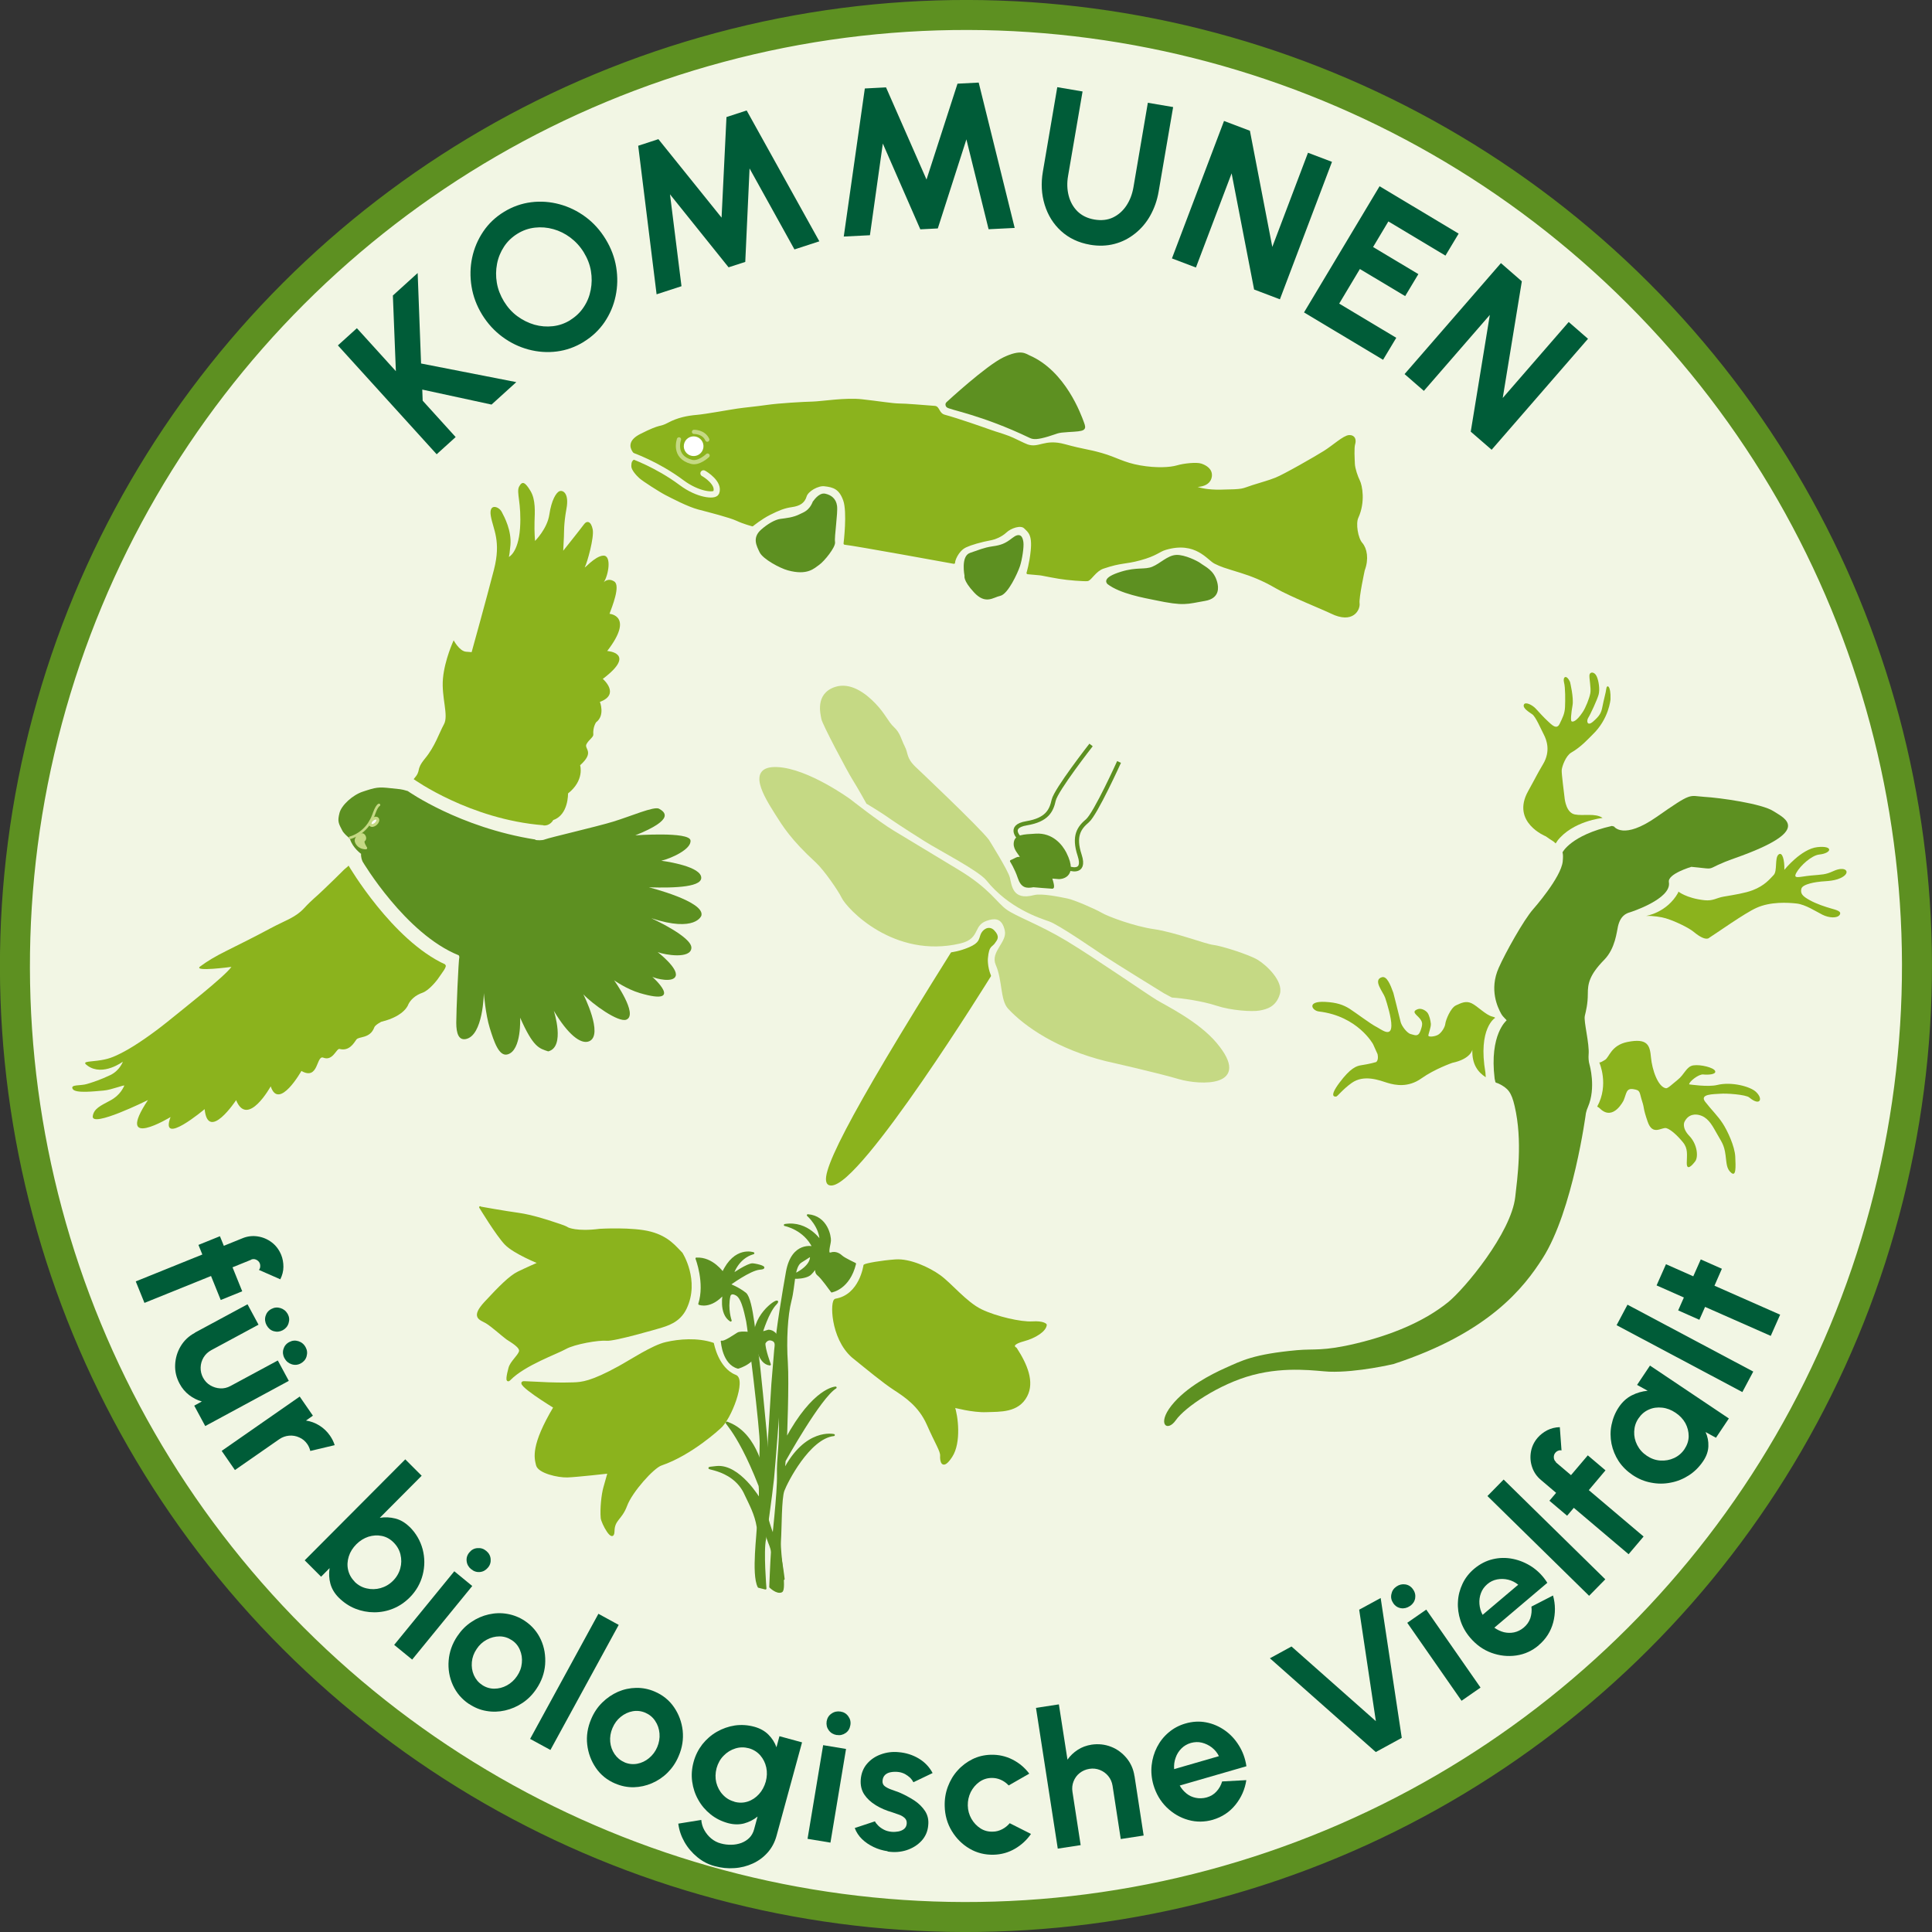
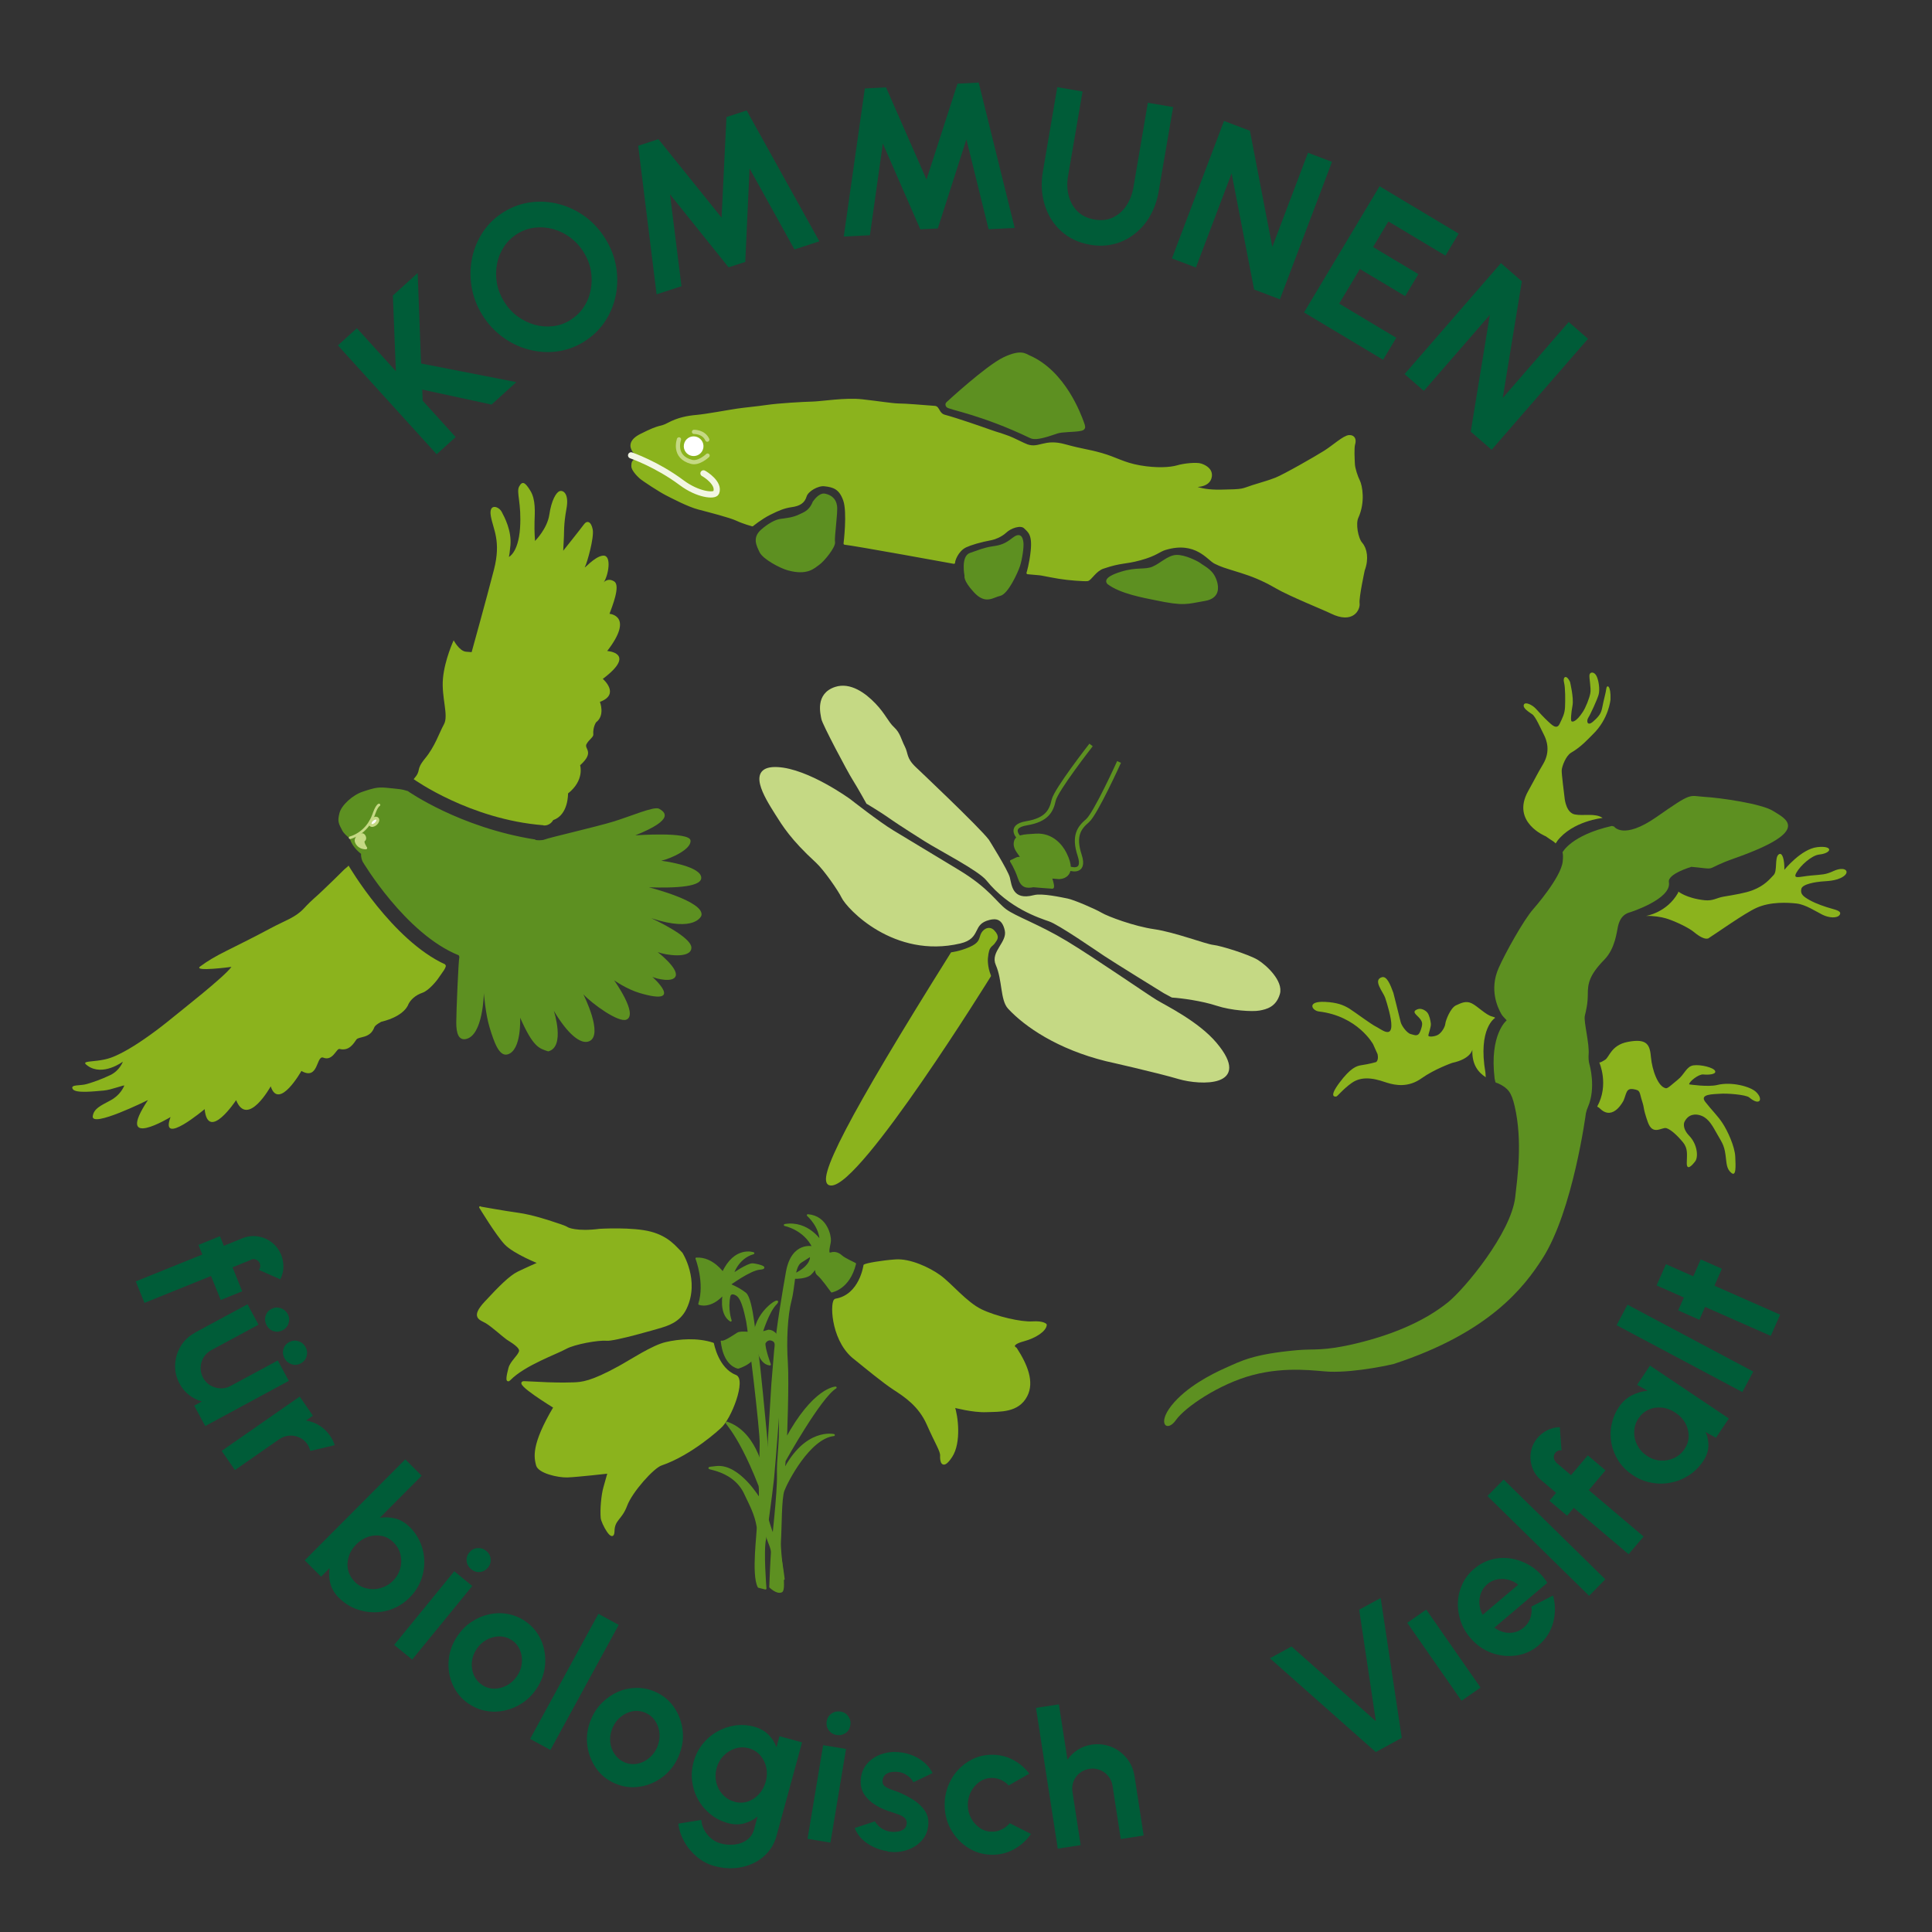
<svg xmlns="http://www.w3.org/2000/svg" id="a" viewBox="0 0 193.26 193.26">
  <rect x="0" y="0" width="193.26" height="193.26" fill="#333333" stroke="none" />
  <defs>
    <style>.b{stroke-width:.42px;}.b,.c,.d,.e,.f,.g,.h,.i,.j,.k,.l,.m,.n,.o{stroke-linejoin:round;}.b,.c,.p,.j,.m{stroke:#5d9021;}.b,.f,.k,.o{fill:none;}.c,.d,.e,.f,.h,.i,.j,.k,.o{stroke-linecap:round;}.c,.q,.j,.m{fill:#5d9021;}.c,.e{stroke-width:.2px;}.d{stroke-width:.29px;}.d,.g{fill:#fff;}.d,.i,.k,.l,.o{stroke:#c5d984;}.r{fill:#005c38;}.s,.e,.h,.n{fill:#8bb31d;}.e,.h,.n{stroke:#8bb31d;}.f{stroke:#f2f6e4;stroke-width:.62px;}.p{fill:#f2f6e4;stroke-width:3px;}.g{stroke:#fff;stroke-width:.36px;}.h{stroke-width:.24px;}.i,.k{stroke-width:.26px;}.i,.l{fill:#c5d984;}.j{stroke-width:.22px;}.l,.m,.n{stroke-width:.24px;}.o{stroke-width:.42px;}</style>
  </defs>
-   <circle class="p" cx="96.63" cy="96.63" r="95.13" transform="translate(-40.03 96.63) rotate(-45)" />
  <g>
    <path class="j" d="M94.81,40.26s3.9-3.6,5.62-4.42c1.72-.82,2.15-.34,2.49-.2,3.58,1.54,5.13,5.9,5.4,6.63,.26,.7,.22,.75-1.46,.84-1.2,.07-1.03,.15-2.04,.45-1.01,.3-1.43,.31-1.76,.15-4.9-2.35-8.14-2.83-8.31-3.07-.17-.24,.05-.37,.05-.37Z" />
    <path class="j" d="M81.42,50.22s.54-.85,1.1-.73c.56,.12,1.01,.45,1.1,1.12,.1,.67-.29,3.14-.2,3.6,.09,.46-1.07,1.88-1.55,2.21-.48,.33-1.11,1.05-3.02,.53-.79-.21-2.47-1.12-2.77-1.76-.3-.64-.72-1.37,.12-2.12,.66-.59,1.38-.98,1.84-1.05,.57-.08,1.34-.14,2.03-.5,.3-.16,.95-.31,1.34-1.31Z" />
    <path class="j" d="M96.59,57.58s-.37-1.89,.48-2.17c.85-.28,1.34-.52,2.22-.65,.87-.12,1.32-.29,2.03-.85,.72-.57,.87-.14,.94,.32,.07,.46-.12,1.71-.34,2.38-.22,.66-1.18,2.74-1.9,2.89s-1.4,.88-2.51-.32c-1.12-1.21-.91-1.6-.91-1.6Z" />
    <path class="j" d="M110.86,58.33s-.63-.44,1.32-1.04c1.56-.48,2.34-.17,3.13-.5,.79-.32,1.53-1.13,2.35-1.17,.83-.04,2.09,.61,2.31,.77,.59,.44,1.36,.7,1.68,1.86,.13,.48,.28,1.51-1.12,1.75-1.84,.31-2.02,.55-5-.08-1.02-.21-3.45-.63-4.69-1.59Z" />
    <path class="h" d="M64.28,45.91s-2.34-1.29-.18-2.39c2.15-1.09,1.85-.63,2.78-1.13,.93-.5,1.9-.69,2.83-.77,.93-.08,3.23-.51,4.06-.63,.82-.12,1.81-.2,2.99-.37,1.18-.17,3.63-.31,4.52-.33,.89-.02,3.3-.42,4.95-.23,1.65,.18,3,.41,3.68,.42,.68,0,2.41,.15,3.6,.24,.38,.03,.33,.7,.96,.88,1.33,.36,3.78,1.22,4.57,1.5,.84,.3,.9,.27,1.87,.63,.37,.13,1.52,.73,1.85,.84,1.21,.4,1.72-.58,3.74-.02,2.02,.55,2.2,.46,3.68,.88,1.48,.42,2.18,.95,3.85,1.24,1.67,.29,3.02,.2,3.72,0,.71-.21,1.95-.33,2.39-.18,.44,.15,1.07,.49,.96,1.19-.17,1.11-1.89,.95-2,.83-.11-.12,.52,.63,2.98,.59,2.46-.04,2.09-.09,3.24-.46,1.15-.37,1.46-.42,2.31-.75,.84-.33,4-2.14,4.87-2.69,.87-.54,1.93-1.53,2.46-1.56,.52-.02,.59,.4,.48,.77-.12,.37-.05,1.53-.03,2,.02,.47,.29,1.27,.51,1.71,.22,.44,.56,2.07-.16,3.64-.28,.61-.04,2.09,.41,2.61,.46,.52,.65,1.54,.23,2.65,0,0-.6,2.76-.52,3.33,.08,.57-.56,1.97-2.71,.91-.7-.35-4.13-1.72-5.5-2.52-1.37-.8-2.49-1.22-3.54-1.55-1.74-.54-1.91-.58-2.58-.91-.68-.32-1.9-2.3-4.97-1.39-.66,.19-.91,.6-2.53,1.04-1.57,.43-1.85,.21-3.71,.84-.8,.27-1.25,1.19-1.56,1.24-.31,.04-1.96-.08-2.83-.23-1.36-.23-1.7-.33-1.94-.35-.24-.02-1.21-.11-1.21-.11,0,0,.29-.92,.42-2.21,.17-1.67-.28-1.94-.7-2.35s-1.47-.02-1.93,.42c-.46,.43-1.11,.67-1.37,.72-1.18,.22-2.13,.51-2.62,.74-.86,.4-1.21,1.48-1.18,1.64,0,0-10.02-1.83-10.92-1.91,0,0,.39-3.15-.04-4.35-.43-1.2-1.07-1.4-2-1.5-.64-.07-1.71,.51-1.89,1.11-.18,.6-.61,.87-1.38,.98-.77,.11-1.32,.34-2.2,.78-.88,.44-1.73,1.14-1.73,1.14,0,0-.87-.23-1.55-.55-.68-.32-2.8-.86-3.83-1.13-1.04-.27-2.68-1.14-3.25-1.43-.57-.29-2.3-1.4-2.6-1.68-.3-.27-.79-.82-.76-1.14,.03-.33-.07-.63,1.03-.68Z" />
    <path class="o" d="M67.92,43.95s-.64,1.75,1.25,2.25c.75,.2,1.61-.63,1.61-.63" />
    <path class="o" d="M69.42,43.2s.97-.03,1.33,.78" />
    <path class="g" d="M69.26,45.43c.44,.07,.85-.23,.92-.67,.07-.44-.23-.85-.67-.92-.44-.07-.85,.23-.92,.67-.07,.44,.23,.85,.67,.92Z" />
    <path class="f" d="M63.13,45.55s2.59,.89,5.06,2.74c1.62,1.21,3.29,1.37,3.45,.98,.37-.92-1.1-1.84-1.27-1.92" />
  </g>
  <g>
    <path class="e" d="M48.04,120.79s2.43,.44,3.83,.63c1.35,.19,3.04,.75,3.42,.88,.38,.14,1.18,.35,1.5,.57,0,0,.88,.45,3.2,.15,0,0,3.29-.2,5.09,.28s2.48,1.47,3.1,2.07c0,0,1.74,2.71,.41,5.5-.64,1.35-1.88,1.68-2.73,1.93,0,0-4.42,1.3-5.2,1.22-.77-.08-3.2,.34-4.08,.83-.88,.5-4.12,1.63-5.59,3.13-.4,.4-.19-.51-.03-1.12,.16-.62,.9-1.18,1.05-1.65,.15-.47-.87-1.02-1.28-1.3-.41-.29-1.48-1.27-2.08-1.63-.6-.35-1.51-.48-.09-2.01,1.42-1.53,2.46-2.58,3.28-2.98,.82-.4,2.1-.96,2.1-.96,0,0-2.48-.98-3.37-1.9-.88-.92-2.54-3.67-2.54-3.67Z" />
    <path class="c" d="M69.67,125.89s.95,2.45,.28,4.54c0,0,1.14,.47,2.45-1.05,0,0-.43,2.01,.69,2.72,0,0-.41-1.15-.13-2.44,0,0,.08-.53,.74-.14,.65,.38,.94,2.28,1.04,2.65,.1,.37,1.43,11.23,1.35,12.3,0,0-.08,3.65-.08,5.49,0,1.84,.8,4.04,1.05,4.64,.25,.6,.63,2.96,.61,3.25-.02,.29,.72,.1,.72,.1,0,0-.24-2.16-.57-3-.33-.85-1.2-3.14-1.16-3.68,.04-.53-.23-3.13-.07-3.99,.16-.86,.11-3.06,.02-3.84-.09-.78-.67-7.34-.86-8.13-.19-.79-.46-5.33-1.2-5.92-.74-.58-1.59-.89-1.59-.89,0,0,2.05-1.51,3.03-1.59,.98-.08-.22-.4-.7-.44-.48-.03-2.02,1.03-2.02,1.03,0,0,.45-1.67,2.09-2.14,0,0-1.85-.66-3.05,1.98,0,0-1.06-1.53-2.62-1.44Z" />
    <path class="e" d="M55.45,140.76s-4.15-2.53-3-2.5c.19,0,1.79,.09,2.37,.11,.58,.01,1.2,.05,2.52,.01,.87-.03,1.8-.1,4.6-1.64,1.15-.63,3.35-2.09,4.67-2.39,1.32-.31,3.16-.46,4.71,.06,0,0,.45,2.51,2.24,3.21,1,.34-.48,4.31-1.56,5.2,0,0-2.83,2.65-5.86,3.68-.81,.27-2.98,2.69-3.5,4.09-.52,1.4-1.25,1.38-1.27,2.59-.03,1.21-1.14-.85-1.18-1.34-.08-.87,.06-2.33,.27-3.05,.21-.72,.42-1.49,.42-1.49,0,0-3.18,.36-4.13,.39-.92,.03-2.85-.41-3.03-1.14-.18-.73-.54-1.95,1.74-5.78Z" />
    <path class="c" d="M72.21,134.22s.14,2.2,1.62,2.59c0,0,2.18-.58,1.86-2.35,0,0,.21,1.91,1.32,2.03,0,0-.58-1.55-.54-2.13,0,0,.23-.52,.75-.34,.52,.18,.35,.61,.32,1.04-.03,.44-.25,2.95-.28,3.38-.03,.44-.44,7.39-.51,7.88-.06,.49-.36,1.3-.36,1.3,0,0-.6-4.06-3.44-5.22-.92-.38,.63,.07,3.03,6.22,0,0,.1,.69,0,1.36,0,0-2.04-3.48-4.32-3.23-2.28,.25,1.64-.26,2.94,2.79,.42,.9,.99,1.91,1.19,3.19,.07,.39-.56,4.75,.1,6l.68,.17s-.31-3.75-.04-4.95c0,0,.64-4.48,.8-6.07,.16-1.59,.71-9,.71-9,0,0,.82-5.68-1.16-5.77l-.69,.2s.63-2.1,1.41-2.89c.78-.8-1.89,.58-2.1,2.99,0,0-1.35-.24-1.7-.02-.35,.22-1.38,.93-1.61,.81Z" />
    <path class="e" d="M83.58,130.02c-.45,.03-.45,3.79,1.7,5.69,1.57,1.27,3.09,2.53,4.16,3.23,1.07,.7,2.52,1.63,3.36,3.53,.84,1.91,1.37,2.67,1.34,3.15-.03,.48,.1,1.47,1.02,.07,.92-1.4,.57-4.09,.24-4.99,0,0,1.91,.52,3.27,.46,1.37-.05,3.16,.07,3.99-1.53,.73-1.39,.02-3.11-1.04-4.74,0,0-.8-.39,.79-.82,1.15-.31,2.16-.97,2.2-1.55,0,0-.22-.31-1.35-.24-1.12,.07-3.61-.49-5.12-1.22-1.51-.73-3.03-2.62-4.14-3.42-1.11-.8-3-1.66-4.42-1.56-1.42,.1-2.91,.37-3.11,.5,0,0-.4,3.02-2.89,3.43Z" />
    <path class="c" d="M83.2,129.18s1.72-.27,2.33-2.76c0,0-1.08-.51-1.31-.72-.23-.21-.61-.48-1.1-.32-.49,.16-.13-.83-.1-1.27,.03-.44-.32-2.4-2.21-2.55,0,0,1.28,1.12,1.28,2.63,0,0-1.27-2.03-3.58-1.65,0,0,1.97,.38,2.85,2.24,0,0-2.09-.58-2.64,2.45-.32,1.78-1.05,6.15-1.08,7.37-.03,1.21,.28,5.17,.37,7.51,.08,2.34-.24,3.77-.19,5.45,.05,1.69-.54,6.7-.6,7.67-.07,.97-.17,3.51-.17,3.51,0,0,.67,.66,1.12,.45,.45-.21-.23-3.71-.15-5.02,.09-1.31,.05-4.28,.35-5.08,.3-.81,2.55-5.27,5.04-5.54,0,0-2.82-.68-5.01,3.6l.09-1.03s3.53-6.36,5.1-7.32c0,0-2.19,.05-4.97,5.21,0,0,.23-5.58,.09-7.73-.15-2.15-.02-4.72,.37-6.2,.39-1.48,.26-3.4,1.04-3.87,.78-.47,.97-.71,1-.47,.03,.25-.16,1.12-1.88,1.87-.66,.29,1.39,.34,1.86-.21,.52-.5,.81-1.26,.81-1.26,0,0-.55,.98-.09,1.35,.46,.37,1.21,1.49,1.39,1.7Z" />
  </g>
  <g>
    <path class="l" d="M85,80.05s-4.19-3.06-7.25-3.2c-3.06-.14-1.18,2.83-.11,4.53,.74,1.17,1.55,2.52,4.05,4.81,.84,.77,2.3,2.91,2.59,3.53,.52,1.1,5.18,6.08,11.75,4.54,2.1-.49,1.03-1.89,2.94-2.36,.62-.15,1.38-.14,1.66,1.17,.26,1.24-1.46,2.17-.91,3.41,.68,1.54,.45,3.52,1.21,4.34,1.67,1.8,4.92,4.02,9.71,5.21,0,0,5.2,1.17,7.31,1.8,2.12,.62,7.24,.83,3.65-3.44-1.79-2.12-5-3.68-5.96-4.26-.96-.58-6.2-4.21-8.98-5.89-2.79-1.68-5.07-2.45-6.07-3.18-1-.73-1.68-2.09-4.76-3.95-3.08-1.86-5.09-3.08-6.54-3.95-1.44-.87-4.29-3.11-4.29-3.11Z" />
    <path class="l" d="M86.77,80.32s-.87-1.57-1.38-2.38c-.51-.8-3.03-5.56-3.11-6.04-.08-.48-.64-2.43,1.29-3.07,1.46-.48,2.93,.59,3.92,1.63,.99,1.03,1.26,1.82,1.86,2.37,.6,.55,.67,1.15,1.04,1.87,.37,.72,.14,1.16,1.1,2.09,0,0,6.4,6.04,7.33,7.28,0,0,1.9,3.03,2.08,3.74,.18,.71,.26,2.45,2.54,1.85,.78-.21,2.72,.22,3.33,.34,.61,.12,2.73,1.03,3.37,1.41,.64,.38,3.28,1.37,5.31,1.66,2.02,.29,5.14,1.49,5.9,1.57,.76,.08,3.52,.95,4.39,1.47,.86,.52,2.53,2.08,2.17,3.3-.36,1.21-1.23,1.43-1.94,1.56-.7,.13-2.79,0-4.24-.48-1.45-.48-3.57-.77-4.47-.82l-.78-.42s-4.93-3.04-5.95-3.72c-1.02-.68-4.56-3.13-5.54-3.47-.97-.34-4-1.3-6.23-4.07-.8-1-4.82-3.06-6.19-3.93-2.38-1.5-3.26-2.1-3.78-2.47-.52-.37-2.02-1.28-2.02-1.28Z" />
    <path class="n" d="M95.21,95.37s.79-.08,1.81-.52c1.01-.44,1.01-.84,1.17-1.3,.16-.46,.72-.87,1.17-.41,.57,.59,.26,.83,.12,1.06-.3,.5-.66,.25-.78,1.67,0,0-.07,.83,.31,1.74,0,0-13,21-15.9,20.86-1.58-.07,1.8-6.67,12.1-23.1Z" />
    <path class="m" d="M101.15,86.14s.46,.71,.77,1.64c.31,.93,.75,.98,1.45,.85,0,0,1.71,.15,1.9,.15,.18,0-.17-1.03-.17-1.03,.36,.03,.83,.07,.83,.07,0,0,1.9,.03,.63-2.48-.4-.78-1.32-1.92-2.93-1.83-1.36,.07-1.94,.13-2.08,.67-.16,.64,.34,1.08,.55,1.45,.21,.37-.13,.11-.4,.25-.27,.15-.55,.26-.55,.26Z" />
    <path class="b" d="M102.07,83.94s-1.42-1.25,.63-1.59c2.04-.34,2.47-1.26,2.7-2.3,.23-1.04,3.74-5.53,3.74-5.53" />
    <path class="b" d="M106.88,86.85s1.76,.67,1.12-1.29c-.65-1.97-.03-2.77,.78-3.46,.81-.69,3.16-5.88,3.16-5.88" />
  </g>
  <g>
    <path class="s" d="M54.37,82.57c.68,.05,.97-.54,.97-.54,1.54-.52,1.48-2.66,1.48-2.66,1.68-1.33,1.21-2.82,1.21-2.82,1.5-1.35,.37-1.63,.64-2.12,.24-.44,.7-.7,.68-.95-.06-.76,.28-1.23,.28-1.23,.92-.69,.38-2.04,.38-2.04,2.08-.77,.29-2.3,.29-2.3,3.45-2.6,.44-2.79,.44-2.79,2.74-3.54,.23-3.72,.23-3.72,.25-.69,1.12-2.81,.48-3.23-.64-.42-1.06,.08-1.06,.08,.47-.67,.83-2.72-.05-2.67-.87,.05-2.03,1.5-1.82,1.11,.21-.39,.93-2.92,.77-3.73-.16-.81-.57-.94-.89-.49-.32,.44-2.06,2.62-2.06,2.62,0,0,.05-1.07,.07-1.42,.02-.36-.03-1.23,.25-2.76,.29-1.53-.32-1.9-.68-1.78-.35,.12-.82,.92-1.03,2.35-.21,1.42-1.43,2.63-1.43,2.63,0,0-.08-.92-.05-1.91,.03-.98,.13-2.21-.41-3.1-.54-.89-.82-1.01-1.13-.43-.31,.58,.26,1.66,.09,4.17-.18,2.51-1.15,2.89-1.15,2.89,0,0,.06,.24,.19-1.21,.12-1.45-.59-2.79-.88-3.33-.29-.54-1.31-.89-1.08,.44,.23,1.33,1.05,2.48,.31,5.36-.74,2.88-2.23,8.24-2.23,8.24,0,0,.08,.02-.57-.04-.66-.06-1.23-1.14-1.23-1.14,0,0-.9,1.93-1.07,3.82-.17,1.89,.59,3.69,.1,4.58-.49,.89-.89,2.21-1.9,3.43-1,1.23-.28,1.09-1.13,2.06,0,0,5.61,4.03,12.98,4.61Z" />
    <path class="q" d="M53.55,84.02c.17,.03,.66,.07,.95-.05,.51-.2,5.01-1.23,6.8-1.77,1.79-.54,4.13-1.58,4.63-1.3,.5,.29,1.72,1.02-2.38,2.66,0,0,5.39-.39,5.52,.5,.13,.9-2,1.83-2.92,2.04,0,0,3.63,.45,3.97,1.54,.34,1.1-2.57,1.2-5.21,1.12,0,0,5.63,1.41,5.25,2.83,0,0-.57,1.72-5.01,.26,0,0,4.06,1.84,4.01,2.97-.05,1.13-2.63,.71-3.37,.42,0,0,2.06,1.59,1.8,2.39-.24,.71-2,.27-2.34,.08,0,0,3.35,2.98-1.24,1.63-1.33-.39-2.58-1.28-2.58-1.28,0,0,2.44,3.4,1.24,3.93-.78,.35-3.44-1.58-4.32-2.53,0,0,2.07,4.08,.58,4.7-.84,.35-2.15-.72-3.53-3.05,0,0,1.18,3.62-.56,4.06-.92-.3-1.5-.41-2.81-3.37,0,0,.16,3.27-1.25,3.67-.86,.25-1.36-1.25-1.79-2.64-.43-1.39-.59-3.49-.59-3.49,0,0-.06,4.28-1.82,4.6-.68,.12-.94-.53-.94-1.64,0-1.1,.22-6.24,.31-6.59l-.06-.15c-5.34-2.14-9.62-9.38-9.62-9.38-.2-.45-.15-.77-.15-.77,0,0-.83-.59-1.1-1.45-.03-.09-.23-.26-.29-.31-.18-.15-.41-.42-.46-.51-.43-.81-.52-.98-.31-1.82,.2-.78,1.32-1.8,2.33-2.13,1.32-.44,1.57-.48,2.75-.35,.97,.11,1.04,.07,1.75,.29,0,0,5.15,3.65,12.77,4.85Z" />
    <path class="s" d="M44.52,96.5c.29,.13-.33,.84-.76,1.48,0,0-.81,1.09-1.51,1.33-.7,.24-1.18,.7-1.4,1.15,0,0-.32,1.17-2.71,1.75,0,0-.61,.31-.7,.56-.42,1.15-1.56,.88-1.79,1.22-.24,.33-.7,1.19-1.68,.94-.32-.08-.67,1.25-1.63,.87-.72-.28-.45,2.32-2.19,1.33,0,0-2.26,4.01-3.07,1.54,0,0-2.32,4.19-3.46,1.38,0,0-2.81,4.25-3.15,.9,0,0-4.54,3.83-3.41,.79,0,0-5.67,3.45-2.26-1.7,0,0-5.73,2.85-5.52,1.6,.12-.74,.75-1.02,1.76-1.56,1.01-.54,1.31-1.32,1.39-1.47,.08-.15-1.28,.42-2.07,.48-.8,.06-2.83,.32-3.09-.16-.26-.48,.77-.29,1.44-.5,.67-.2,1.38-.44,2.33-.89,.95-.46,1.25-1.34,1.25-1.34,0,0-1.98,1.49-3.51,.42-.63-.44-.05-.39,.97-.52,1.02-.13,1.54-.31,2.67-.91,1.13-.6,2.84-1.78,4.33-2.98,1.48-1.21,5.69-4.49,6.4-5.49,0,0-3.87,.52-3.13-.04,.74-.55,1.53-1.02,2.68-1.59s2.91-1.45,4.36-2.23c1.45-.78,2.49-1.07,3.34-1.99,.85-.92,1.28-1.2,1.99-1.9,.72-.69,1.61-1.55,2.01-1.96,.15-.15,.38-.3,.47-.42,0,0,4.37,7.48,9.68,9.89Z" />
    <path class="k" d="M35.02,83.8s1.66-.37,2.36-2.32c0,0,.26-.82,.53-.96" />
    <path class="i" d="M36.24,83.48s-.57,.06-.63,.58c-.02,.16,.21,.76,.99,.77,0,0-.43-.62-.2-.78,.23-.16,.02-.57-.17-.57Z" />
    <path class="d" d="M37.59,82.41c.19-.17,.26-.39,.16-.51-.1-.11-.33-.06-.52,.1-.19,.17-.26,.39-.16,.51,.1,.11,.33,.07,.52-.1Z" />
  </g>
  <g>
    <path class="s" d="M159.83,110.73c.07,.03,.15,.09,.26,.2,1.31,1.22,2.32-.85,2.32-.85,.3-.71,.25-1.25,.98-1.13,.74,.12,.57,.27,.88,1.23,.25,.77,.05,.58,.55,2.03,.5,1.45,1.41,.51,1.87,.64,.47,.14,1.16,.8,1.67,1.43,.51,.63,.38,1.23,.37,2.05-.01,.82,.52,.27,.85-.17,.32-.44,.21-1.69-.59-2.53-.8-.83-.49-1.41-.49-1.41,.42-.85,1.17-.76,1.48-.68,.79,.2,1.2,.85,1.65,1.66,.54,.99,.84,1.24,.98,2.36,.11,.81,.08,1.35,.57,1.76,.49,.41,.45-.58,.4-1.62-.05-1.04-.78-2.6-1.26-3.33-.47-.73-1.12-1.35-1.74-2.15-.62-.8,.84-.76,1.47-.81,.63-.06,2.59,.08,2.93,.37,1.1,.92,1.42,.14,.67-.56-.57-.54-2.45-1.04-3.87-.69-.92,.23-2.81-.06-2.81-.06-.02-.27,.95-1.04,1.41-.99,.46,.05,1.32,.01,1.19-.34-.12-.35-1.47-.68-2.18-.57-.71,.11-.87,.9-1.59,1.46-.48,.38-.96,.86-1.15,.83-.81-.13-1.39-1.87-1.5-3.08-.11-1.21-.32-1.96-2.36-1.55-1.64,.33-1.81,1.54-2.24,1.79-.21,.12-.42,.27-.57,.26,0,0,1,2.22-.21,4.41" />
    <path class="s" d="M155.76,84.14c1.54-2.02,4.55-2.32,4.55-2.32-.71-.51-1.95-.18-2.78-.35-.83-.17-1-1.39-1.03-1.72-.03-.33-.31-2.36-.28-2.72,.03-.37,.41-1.44,.96-1.75,1-.58,1.67-1.35,2.13-1.8,1.64-1.57,1.79-3.52,1.79-3.52,.05-1.43-.38-1.54-.43-1.02-.02,.27-.26,1.11-.38,1.76-.12,.65-.31,.93-.92,1.47-.61,.54-.7-.06-.49-.38,.21-.32,.89-1.8,1.03-2.3,.14-.5,.02-1.39-.2-1.85-.22-.46-.64-.45-.71-.15-.06,.31,.18,1.34,.08,1.86-.1,.52-.46,1.43-.76,1.88-.66,1-1.03,1-1.12,.92-.1-.08-.04-.81,.1-1.58,.14-.77-.25-2.36-.25-2.36-.38-.81-.74-.48-.6,.05,.14,.53,.13,1.8,.1,2.47-.03,.67-.24,1.05-.54,1.68-.3,.63-.81,.07-1.17-.26-.36-.33-.9-.91-1.23-1.28-.34-.36-1.06-.72-1.18-.37-.12,.34,.49,.71,.84,.95,.35,.24,.86,1.46,1.15,2.01,.29,.55,.71,1.67-.06,2.97-.68,1.15-.58,1.05-1.5,2.71-1.74,3.12,1.77,4.52,1.77,4.52,.61,.45,.75,.45,.98,.71l.17-.24Z" />
    <path class="s" d="M167.87,89.17s.8,.68,2.63,.88c.87,.09,1.17-.23,1.92-.36,1.07-.18,2.18-.36,2.9-.64,1.22-.47,1.71-1.12,2.1-1.52,.39-.4,.09-1.7,.48-2.04,.39-.34,.62,.55,.59,1.52,0,0,1.68-2.09,3.3-2.27,1.62-.18,1.48,.6,.19,.74-.76,.08-1.89,1.11-2.28,1.81-.39,.7,.28,.4,1.45,.29,1.17-.11,1.43-.07,2.26-.45,1.16-.53,1.69,.06,.99,.54-.71,.49-1.77,.46-2.22,.51-.45,.04-1.88,.23-1.99,.73-.11,.49,.13,.74,.83,1.13,.7,.39,1.57,.67,2.13,.83,.56,.16,1.11,.29,.87,.65-.24,.35-1.06,.31-1.72-.02-.66-.33-1.69-1.02-2.58-1.12-.89-.1-2.61-.2-4.01,.43-1.19,.53-4.11,2.61-4.74,3,0,0-.32,.42-1.53-.58-.47-.4-1.8-1.06-2.81-1.37-.46-.14-1.27-.26-1.97-.24,0,0,2.07-.31,3.2-2.31l.03-.12Z" />
    <path class="q" d="M166.94,88.23c-.14-.82,2.25-1.52,2.25-1.52,2.92,.28,.95,.33,4.39-.88,7.84-2.77,4.95-3.96,3.8-4.7-1.15-.74-5.32-1.33-6.9-1.42-1.58-.1-1.15-.52-4.77,2.01-3.34,2.33-4.25,.96-4.25,.96l-.22-.06c-4.1,.93-4.94,2.64-4.94,2.64,.06,.21,.06,.48,.02,.91-.16,1.62-2.95,4.77-2.95,4.77-.97,1.1-2.8,4.4-3.45,5.87-.98,2.2-.09,3.99,.24,4.59,.21,.38,.59,.63,.54,.68,0,0-1.73,1.4-1.19,5.82l.08,.36c.15,.1,.16,.06,.31,.13,.95,.46,1.29,.87,1.61,2.25,.82,3.5,.26,7.29,.06,9.1-.4,3.57-5.06,9.19-6.74,10.54-2.49,2-5.77,3.29-9.14,4.1-3.37,.81-4.21,.52-5.96,.68-4.36,.4-5.52,1.05-7.18,1.79-1.39,.62-3.9,1.9-5.37,3.75-1.46,1.85-.43,2.71,.45,1.45,.88-1.26,4.29-3.61,7.7-4.51,3.41-.9,6.45-.38,7.63-.33,2.82,.1,6.45-.77,6.45-.77,9.59-3.14,13.06-7.7,14.89-10.56,3.05-4.76,4.34-14.53,4.34-14.53,.05-.24,.12-.43,.2-.61,.84-1.94,.16-4.25,.16-4.25-.1-.33-.11-.74-.09-.99,.1-1.09-.51-3.33-.38-3.88,.13-.56,.3-1.21,.3-2.2,0-1,.13-1.87,1.64-3.41,1.12-1.14,1.25-2.83,1.38-3.36,.13-.53,.36-1.03,.91-1.29,.09-.04,.2-.08,.31-.11,0,0,4.16-1.32,3.87-3Z" />
    <path class="s" d="M148.62,107.76c-.77-.51-1.39-1.27-1.34-2.76,0,0-.14,.92-2.01,1.32,0,0-1.76,.61-3.08,1.55-1.32,.94-2.61,.69-3.4,.45-.79-.25-2.35-.87-3.58,.01-.9,.64-1.42,1.35-1.55,1.36-.13,.01-.76,.07,.33-1.39,1.09-1.46,1.7-1.67,2.15-1.74,.89-.13,1.51-.32,1.51-.32,0,0,.28-.15,.15-.79l-.45-1s-1.53-2.81-5.42-3.27c-.69-.08-1.27-1.06,.64-.96,1.14,.06,1.79,.29,2.42,.68,.62,.4,2.18,1.57,2.66,1.8,.47,.23,1.51,1.13,1.53-.09,.02-.77-.43-2.23-.62-2.8-.19-.57-1.28-1.79-.32-2.06,.49-.13,.84,.74,1.14,1.57,0,0,.63,2.48,.72,2.88,.08,.4,.65,1.16,1.02,1.24,.37,.08,.73,.34,.97-.32,.23-.65,.24-.86-.07-1.24-.31-.38-.89-.68-.2-.93,.33-.12,.75,.09,.96,.34,.2,.25,.32,.81,.35,1.12,.03,.31-.25,1.02-.25,1.18,0,.16,.64,.12,.99-.09,.34-.21,.68-.76,.71-1.11,.04-.34,.51-1.56,1.06-1.82,.54-.25,1-.48,1.57-.21,.57,.27,1.44,1.19,2.07,1.33,.36,.08,.25,.16,.28,.13,0,0-1.74,1.02-.97,5.48" />
  </g>
  <g>
    <path class="r" d="M51.64,38.23l-2.47,2.24-6.93-1.5,.04,1.11,3.3,3.64-1.9,1.72-9.88-10.89,1.9-1.72,3.9,4.3-.3-7.57,2.48-2.25,.34,9.05,9.51,1.86Z" />
    <path class="r" d="M58.39,34.2c-.85,.52-1.75,.84-2.7,.96-.95,.12-1.9,.05-2.83-.2-.93-.25-1.8-.67-2.6-1.26-.8-.59-1.48-1.33-2.03-2.22-.55-.9-.9-1.83-1.06-2.82-.16-.98-.14-1.95,.06-2.89,.2-.94,.57-1.81,1.11-2.61s1.23-1.45,2.08-1.97c.85-.52,1.76-.84,2.71-.96,.95-.12,1.9-.05,2.83,.2,.93,.25,1.8,.67,2.6,1.26s1.47,1.33,2.02,2.23c.55,.9,.9,1.83,1.06,2.81,.16,.98,.14,1.94-.06,2.89-.2,.95-.57,1.81-1.11,2.61-.54,.79-1.24,1.45-2.09,1.97Zm-1.34-2.19c.55-.34,1-.77,1.34-1.29,.35-.52,.58-1.09,.7-1.72,.12-.62,.13-1.25,.02-1.9-.11-.65-.35-1.26-.71-1.85-.36-.59-.81-1.08-1.34-1.48s-1.1-.68-1.71-.85c-.61-.17-1.22-.22-1.84-.15-.62,.07-1.2,.27-1.75,.61-.55,.34-1,.77-1.34,1.29-.34,.52-.58,1.09-.7,1.72-.12,.62-.13,1.25-.02,1.9,.11,.65,.35,1.26,.71,1.86,.37,.6,.81,1.09,1.34,1.48,.53,.39,1.1,.67,1.71,.85,.61,.17,1.22,.22,1.84,.15s1.2-.27,1.75-.61Z" />
    <path class="r" d="M65.68,29.44l-1.84-14.86,2.02-.66,6.32,7.85,.49-10.06,2.02-.66,7.27,13.09-2.49,.81-4.49-8.1-.43,9.35-1.67,.54-5.86-7.3,1.15,9.19-2.49,.81Z" />
    <path class="r" d="M84.4,23.68l2.11-14.83,2.12-.11,4.05,9.22,3.1-9.59,2.12-.11,3.6,14.54-2.61,.13-2.22-8.99-2.86,8.91-1.75,.09-3.75-8.58-1.29,9.17-2.61,.13Z" />
    <path class="r" d="M109.04,24.48c-1.16-.2-2.12-.66-2.9-1.37-.78-.71-1.32-1.59-1.64-2.63-.32-1.04-.38-2.14-.18-3.31l1.44-8.45,2.53,.43-1.45,8.45c-.12,.69-.1,1.35,.06,1.97s.45,1.14,.88,1.57c.43,.42,.99,.7,1.69,.82,.7,.12,1.33,.05,1.87-.21,.54-.26,.99-.66,1.34-1.19,.35-.53,.58-1.14,.7-1.83l1.44-8.45,2.53,.43-1.45,8.45c-.15,.88-.43,1.67-.83,2.39s-.91,1.32-1.53,1.81c-.61,.49-1.29,.84-2.06,1.04-.76,.2-1.58,.23-2.45,.08Z" />
    <path class="r" d="M117.23,25.85l5.21-13.75,2.59,.98,2.24,11.62,3.57-9.42,2.4,.91-5.21,13.75-2.58-.98-2.25-11.62-3.57,9.42-2.4-.91Z" />
    <path class="r" d="M130.45,31.24l7.55-12.61,7.91,4.74-1.32,2.2-5.71-3.42-1.53,2.56,4.53,2.71-1.32,2.2-4.53-2.71-2.07,3.46,5.71,3.42-1.32,2.2-7.91-4.74Z" />
    <path class="r" d="M140.5,37.42l9.64-11.1,2.09,1.82-1.91,11.67,6.6-7.6,1.93,1.68-9.64,11.1-2.09-1.81,1.91-11.68-6.6,7.6-1.93-1.68Z" />
  </g>
  <g>
    <path class="r" d="M25.11,126.02l-1.85,.75,.97,2.4-2.15,.87-.97-2.4-6.66,2.69-.87-2.15,6.66-2.69-.39-.96,2.15-.87,.39,.96,1.85-.75c.5-.21,1.02-.27,1.54-.19,.52,.08,.99,.28,1.41,.6,.42,.32,.73,.74,.94,1.25,.15,.37,.22,.77,.22,1.19,0,.43-.11,.84-.31,1.25l-2.14-.94c.08-.09,.12-.2,.13-.32,.01-.12,0-.22-.04-.33-.07-.17-.19-.29-.36-.37-.17-.08-.34-.08-.51-.01Z" />
    <path class="r" d="M19.49,133.31l5.27-2.84,1.1,2.04-4.73,2.55c-.33,.18-.58,.42-.77,.73-.18,.31-.28,.64-.29,1-.01,.36,.07,.7,.24,1.02,.18,.33,.42,.59,.73,.77s.63,.28,.99,.3c.36,.02,.7-.06,1.03-.24l4.73-2.55,1.1,2.04-8.36,4.52-1.1-2.04,.76-.42c-.46-.13-.88-.34-1.27-.64-.39-.3-.71-.68-.95-1.13-.33-.61-.48-1.24-.45-1.9,.03-.66,.21-1.28,.55-1.85,.34-.57,.81-1.02,1.43-1.35Zm7.18-.74c-.16-.3-.2-.61-.11-.92,.09-.31,.28-.55,.58-.71s.6-.19,.92-.09c.31,.1,.55,.29,.72,.59,.16,.29,.19,.59,.09,.91-.09,.31-.29,.55-.58,.71-.3,.16-.6,.19-.91,.1-.31-.09-.54-.29-.7-.58Zm1.79,3.31c-.16-.3-.2-.61-.11-.92,.09-.31,.28-.55,.58-.71,.3-.16,.6-.19,.92-.09,.31,.1,.55,.29,.72,.6,.16,.29,.19,.59,.1,.91-.09,.32-.29,.55-.58,.71-.29,.16-.6,.19-.91,.09-.31-.1-.55-.29-.7-.58Z" />
    <path class="r" d="M22.18,145.13l7.8-5.43,1.32,1.91-.69,.49c.47,.07,.91,.23,1.33,.49,.42,.26,.78,.6,1.07,1.02,.2,.29,.36,.6,.47,.95l-2.44,.58c-.06-.25-.16-.48-.29-.67-.21-.31-.48-.54-.81-.68-.32-.15-.66-.21-1.02-.18-.35,.03-.69,.15-.99,.36l-4.43,3.08-1.32-1.91Z" />
    <path class="r" d="M40.96,152.72c.66,.65,1.09,1.41,1.32,2.26,.22,.86,.22,1.71,0,2.56s-.65,1.61-1.3,2.26c-.49,.49-1.04,.86-1.65,1.11-.61,.25-1.25,.37-1.89,.37-.65,0-1.28-.12-1.89-.36-.61-.24-1.16-.61-1.66-1.1-.42-.42-.7-.89-.84-1.4s-.16-1.03-.08-1.56l-.85,.86-1.64-1.64,10.06-10.1,1.64,1.64-4.19,4.21c.52-.09,1.04-.06,1.56,.07,.51,.13,.98,.41,1.41,.83Zm-5.5,5.49c.35,.35,.76,.58,1.22,.68,.46,.11,.93,.1,1.39-.03s.88-.37,1.24-.73c.36-.36,.6-.77,.73-1.24,.13-.47,.13-.93,.02-1.39-.11-.46-.34-.86-.69-1.21-.34-.34-.73-.56-1.18-.65-.45-.09-.89-.06-1.34,.08-.45,.15-.85,.4-1.2,.75-.36,.36-.62,.77-.76,1.22-.14,.45-.17,.9-.07,1.34,.1,.44,.31,.83,.65,1.17Z" />
    <path class="r" d="M45.45,157.18l1.79,1.47-6.01,7.36-1.8-1.47,6.01-7.36Zm1.69-.2c-.26-.21-.42-.48-.46-.81-.04-.32,.05-.62,.27-.88,.21-.26,.48-.41,.81-.43,.33-.03,.62,.06,.88,.28,.26,.21,.41,.48,.44,.8,.03,.32-.05,.61-.27,.87-.22,.26-.48,.41-.8,.44-.32,.03-.61-.06-.87-.28Z" />
    <path class="r" d="M46.91,170.45c-.73-.49-1.26-1.12-1.61-1.89-.35-.77-.49-1.6-.42-2.46,.07-.87,.36-1.68,.87-2.44,.39-.58,.85-1.05,1.4-1.41,.54-.37,1.12-.62,1.74-.76,.62-.14,1.24-.16,1.86-.05,.62,.11,1.21,.34,1.75,.7,.73,.49,1.26,1.12,1.61,1.89,.35,.77,.48,1.6,.42,2.47-.07,.87-.36,1.69-.88,2.45-.38,.57-.85,1.04-1.39,1.4-.54,.36-1.12,.61-1.74,.75-.62,.14-1.23,.16-1.86,.05-.62-.1-1.2-.34-1.75-.71Zm1.29-1.92c.38,.26,.8,.39,1.24,.39,.44,0,.87-.11,1.27-.33,.4-.22,.74-.53,1.01-.93,.28-.41,.44-.84,.48-1.31,.05-.46-.02-.89-.19-1.3-.17-.41-.44-.74-.81-.98-.38-.25-.79-.38-1.23-.38-.44,0-.87,.11-1.28,.33-.41,.22-.75,.53-1.01,.93-.28,.41-.44,.85-.48,1.31-.04,.46,.02,.89,.2,1.3,.18,.4,.44,.73,.81,.97Z" />
    <path class="r" d="M53.03,173.94l6.83-12.51,2.03,1.11-6.83,12.51-2.04-1.11Z" />
    <path class="r" d="M61.54,178.41c-.8-.34-1.45-.86-1.93-1.56-.48-.7-.77-1.48-.87-2.34s.04-1.72,.4-2.56c.27-.64,.64-1.19,1.11-1.65,.47-.46,.99-.81,1.57-1.07,.58-.25,1.19-.38,1.82-.39s1.25,.11,1.85,.37c.8,.34,1.45,.86,1.93,1.56,.48,.7,.77,1.48,.87,2.34,.09,.87-.04,1.72-.41,2.57-.27,.64-.64,1.18-1.1,1.64-.46,.46-.99,.81-1.57,1.06-.58,.25-1.18,.38-1.81,.4-.63,.01-1.25-.11-1.85-.37Zm.91-2.13c.42,.18,.85,.23,1.29,.15,.43-.08,.83-.27,1.18-.56,.35-.29,.63-.65,.82-1.1,.19-.45,.27-.91,.23-1.37-.04-.46-.18-.88-.43-1.25-.24-.37-.57-.64-.98-.82-.42-.18-.85-.23-1.28-.15-.44,.08-.83,.27-1.19,.56-.36,.29-.63,.66-.82,1.11-.2,.46-.27,.92-.23,1.38,.04,.46,.19,.87,.44,1.24,.25,.36,.57,.63,.97,.8Z" />
    <path class="r" d="M77.99,173.68l2.24,.61-2.55,9.34c-.18,.66-.48,1.22-.9,1.69-.42,.47-.91,.83-1.48,1.09-.57,.26-1.18,.42-1.84,.46-.66,.05-1.31-.02-1.97-.2-.64-.17-1.22-.47-1.74-.9-.52-.43-.95-.93-1.28-1.51-.33-.58-.54-1.19-.62-1.84l2.3-.37c.03,.37,.13,.71,.31,1.03,.18,.32,.41,.6,.69,.83,.28,.23,.6,.4,.95,.49,.35,.1,.71,.14,1.06,.13,.35,0,.69-.07,1-.18,.31-.12,.58-.29,.8-.51,.22-.22,.38-.51,.47-.84l.35-1.29c-.4,.33-.85,.55-1.35,.69-.5,.13-1.04,.12-1.6-.03-.66-.18-1.24-.47-1.75-.88-.51-.41-.92-.89-1.23-1.45-.32-.56-.52-1.17-.61-1.82-.09-.65-.04-1.31,.14-1.97,.18-.67,.48-1.25,.88-1.77,.41-.51,.89-.93,1.45-1.25,.56-.32,1.16-.53,1.8-.63,.64-.09,1.29-.05,1.95,.13,.57,.16,1.04,.42,1.4,.78,.37,.37,.64,.79,.81,1.27l.3-1.11Zm-4.54,6.55c.47,.13,.92,.12,1.35-.02s.8-.39,1.12-.74c.32-.35,.54-.77,.68-1.25,.13-.49,.15-.96,.05-1.42s-.3-.86-.6-1.21c-.3-.34-.68-.58-1.14-.71-.46-.12-.91-.12-1.35,.02-.45,.14-.84,.38-1.17,.72-.34,.34-.57,.76-.71,1.25-.13,.5-.14,.98-.03,1.44,.12,.46,.33,.87,.65,1.21,.31,.34,.7,.58,1.16,.7Z" />
    <path class="r" d="M82.34,174.57l2.29,.38-1.56,9.37-2.29-.38,1.56-9.37Zm1.36-1.01c-.34-.06-.6-.21-.8-.48-.19-.26-.26-.56-.21-.9,.06-.33,.22-.59,.49-.77,.27-.19,.57-.25,.9-.2,.33,.05,.59,.21,.78,.48,.19,.26,.26,.56,.2,.89-.06,.34-.21,.6-.48,.78-.26,.18-.56,.25-.89,.19Z" />
    <path class="r" d="M88.79,185.18c-.49-.07-.96-.21-1.4-.42-.44-.21-.83-.47-1.16-.79s-.57-.69-.73-1.11l2.02-.67c.06,.13,.18,.28,.33,.43,.16,.16,.35,.29,.58,.41,.23,.12,.48,.18,.77,.21,.24,.02,.47,0,.69-.04,.22-.05,.41-.13,.56-.26,.15-.13,.23-.3,.25-.52,.02-.23-.05-.42-.2-.56-.15-.14-.34-.26-.58-.34-.24-.09-.47-.17-.69-.24-.59-.17-1.13-.4-1.62-.7-.49-.3-.88-.66-1.16-1.08-.28-.43-.39-.93-.35-1.49,.05-.62,.26-1.15,.63-1.58,.37-.43,.83-.74,1.39-.94,.55-.2,1.14-.28,1.76-.22,.75,.06,1.43,.28,2.03,.64s1.06,.85,1.38,1.45l-1.92,.92c-.08-.16-.19-.31-.33-.45-.15-.14-.32-.26-.51-.37-.2-.1-.4-.17-.62-.2-.28-.04-.54-.03-.78,.01-.24,.04-.44,.13-.59,.27-.15,.14-.24,.34-.26,.59-.02,.24,.06,.43,.24,.56s.4,.24,.66,.33c.26,.09,.51,.18,.75,.27,.54,.23,1.04,.5,1.51,.8,.47,.31,.83,.67,1.1,1.08,.26,.41,.37,.88,.31,1.42-.05,.61-.28,1.13-.68,1.56-.4,.43-.91,.74-1.5,.93-.6,.19-1.22,.23-1.88,.13Z" />
    <path class="r" d="M101.01,182.38l2.12,1.07c-.42,.61-.95,1.1-1.6,1.48-.65,.38-1.36,.58-2.14,.6-.87,.02-1.68-.18-2.41-.61-.73-.43-1.32-1.02-1.77-1.76-.45-.74-.69-1.58-.71-2.49-.02-.7,.09-1.35,.32-1.96,.23-.61,.55-1.15,.98-1.62,.42-.47,.92-.84,1.48-1.12,.57-.28,1.18-.42,1.83-.44,.78-.02,1.5,.14,2.17,.48s1.23,.81,1.68,1.41l-2.06,1.18c-.23-.25-.5-.44-.8-.57-.3-.13-.61-.19-.93-.18-.46,.01-.86,.15-1.22,.41-.36,.26-.64,.6-.85,1.01-.2,.42-.3,.86-.29,1.34,.01,.48,.13,.91,.36,1.32,.23,.4,.53,.72,.9,.96s.79,.35,1.25,.33c.33,0,.64-.09,.93-.24,.29-.15,.54-.35,.75-.6Z" />
    <path class="r" d="M113.49,177.68l.91,5.93-2.29,.35-.82-5.33c-.06-.37-.2-.69-.43-.97-.23-.28-.51-.48-.84-.61-.33-.13-.68-.17-1.05-.11-.37,.06-.69,.2-.97,.42s-.48,.5-.61,.83c-.13,.33-.17,.68-.11,1.05l.82,5.33-2.29,.35-2.18-14.08,2.29-.35,.86,5.53c.27-.39,.61-.71,1.02-.98,.41-.27,.88-.44,1.39-.52,.68-.1,1.33-.03,1.95,.21s1.13,.63,1.55,1.13c.42,.51,.69,1.11,.79,1.8Z" />
-     <path class="r" d="M121.34,182.03c-.84,.24-1.67,.25-2.48,.02-.82-.23-1.53-.65-2.16-1.26-.62-.61-1.06-1.36-1.32-2.24-.19-.66-.25-1.32-.18-1.97,.07-.65,.25-1.25,.54-1.82,.29-.56,.67-1.05,1.16-1.46,.48-.41,1.04-.71,1.66-.89,.71-.21,1.41-.25,2.09-.12,.68,.13,1.3,.4,1.87,.8,.57,.4,1.04,.91,1.42,1.53,.38,.61,.63,1.3,.74,2.06l-6.67,1.93c.18,.32,.41,.58,.68,.8,.27,.22,.58,.36,.93,.43,.34,.07,.71,.06,1.08-.04,.39-.11,.72-.3,.98-.59,.26-.28,.46-.62,.57-1.01l2.42-.13c-.14,.92-.5,1.74-1.09,2.47-.59,.73-1.34,1.22-2.25,1.49Zm-3.9-5.06l4.49-1.3c-.17-.35-.41-.63-.71-.87-.3-.23-.64-.39-1-.48s-.73-.07-1.1,.03c-.37,.11-.68,.29-.94,.55-.26,.26-.46,.57-.58,.93-.13,.36-.18,.73-.15,1.13Z" />
    <path class="r" d="M137.62,175.26l-10.59-9.38,2.16-1.18,8.44,7.47-1.67-11.15,2.15-1.17,2.11,13.99-2.6,1.42Z" />
-     <path class="r" d="M141.04,160.65c-.28,.19-.58,.27-.9,.22-.32-.05-.58-.22-.77-.5-.19-.28-.26-.57-.19-.9,.06-.32,.23-.58,.51-.77,.28-.19,.57-.26,.89-.21,.32,.05,.58,.22,.77,.5,.2,.28,.26,.58,.21,.89-.06,.32-.23,.57-.5,.76Zm-.27,1.68l1.9-1.32,5.43,7.8-1.9,1.32-5.43-7.8Z" />
+     <path class="r" d="M141.04,160.65Zm-.27,1.68l1.9-1.32,5.43,7.8-1.9,1.32-5.43-7.8Z" />
    <path class="r" d="M153.93,164.57c-.67,.57-1.42,.91-2.26,1.03-.84,.12-1.67,.03-2.49-.27-.82-.3-1.52-.81-2.12-1.51-.45-.53-.77-1.1-.97-1.72s-.29-1.25-.25-1.88c.03-.63,.19-1.23,.46-1.8,.27-.57,.66-1.07,1.16-1.49,.57-.48,1.19-.8,1.86-.96,.67-.16,1.35-.17,2.03-.03,.68,.14,1.32,.41,1.92,.81,.6,.41,1.1,.93,1.51,1.58l-5.3,4.49c.3,.21,.61,.36,.95,.45,.34,.08,.68,.09,1.02,.02,.34-.07,.67-.23,.97-.48,.31-.26,.53-.57,.66-.94,.12-.37,.16-.75,.11-1.16l2.16-1.11c.25,.89,.25,1.79,.02,2.69-.24,.9-.72,1.66-1.45,2.28Zm-5.63-3.03l3.57-3.02c-.3-.24-.63-.41-1-.5-.37-.09-.74-.1-1.11-.03-.37,.07-.7,.23-.99,.48-.29,.25-.5,.54-.63,.89-.13,.35-.18,.71-.15,1.09,.03,.38,.13,.74,.32,1.09Z" />
    <path class="r" d="M158.96,159.63l-10.17-9.98,1.62-1.65,10.17,9.98-1.62,1.65Z" />
    <path class="r" d="M155.63,146.27l1.52,1.29,1.68-1.98,1.77,1.5-1.67,1.98,5.48,4.64-1.5,1.77-5.48-4.64-.67,.79-1.77-1.5,.67-.79-1.52-1.29c-.42-.35-.71-.78-.88-1.28-.17-.5-.21-1.01-.12-1.53,.09-.52,.31-.99,.67-1.41,.26-.3,.58-.55,.96-.75,.38-.19,.8-.3,1.26-.31l.17,2.33c-.12-.03-.23-.02-.34,.03-.11,.04-.2,.11-.27,.19-.12,.14-.17,.3-.16,.49,.01,.19,.09,.34,.23,.46Z" />
    <path class="r" d="M163.76,138.53l1.29-1.93,7.89,5.29-1.29,1.93-1.04-.57c.21,.45,.3,.93,.28,1.43-.02,.5-.19,.99-.52,1.48-.39,.58-.87,1.06-1.43,1.42s-1.17,.61-1.82,.73c-.65,.13-1.3,.13-1.96,0-.66-.12-1.28-.38-1.86-.77-.56-.38-1.02-.83-1.38-1.37-.35-.54-.59-1.12-.72-1.75-.12-.62-.13-1.25,0-1.88s.36-1.23,.74-1.79c.35-.52,.78-.91,1.29-1.17,.51-.26,1.04-.41,1.59-.46l-1.07-.59Zm4.74,6.43c.27-.41,.42-.84,.42-1.3,0-.45-.11-.89-.33-1.3-.23-.41-.56-.76-.98-1.04-.43-.29-.87-.46-1.34-.51-.47-.05-.91,0-1.33,.19-.42,.18-.76,.47-1.04,.88s-.41,.84-.43,1.32c-.02,.47,.08,.92,.3,1.35,.22,.43,.54,.79,.96,1.07,.43,.29,.88,.45,1.36,.48,.48,.03,.94-.05,1.37-.25,.43-.2,.78-.5,1.04-.89Z" />
    <path class="r" d="M174.29,139.25l-12.58-6.69,1.09-2.05,12.58,6.69-1.09,2.05Z" />
    <path class="r" d="M172.24,126.92l-.74,1.69,6.57,2.9-.94,2.12-6.57-2.9-.57,1.29-2.12-.94,.57-1.29-2.73-1.21,.94-2.12,2.73,1.21,.75-1.69,2.12,.94Z" />
  </g>
</svg>